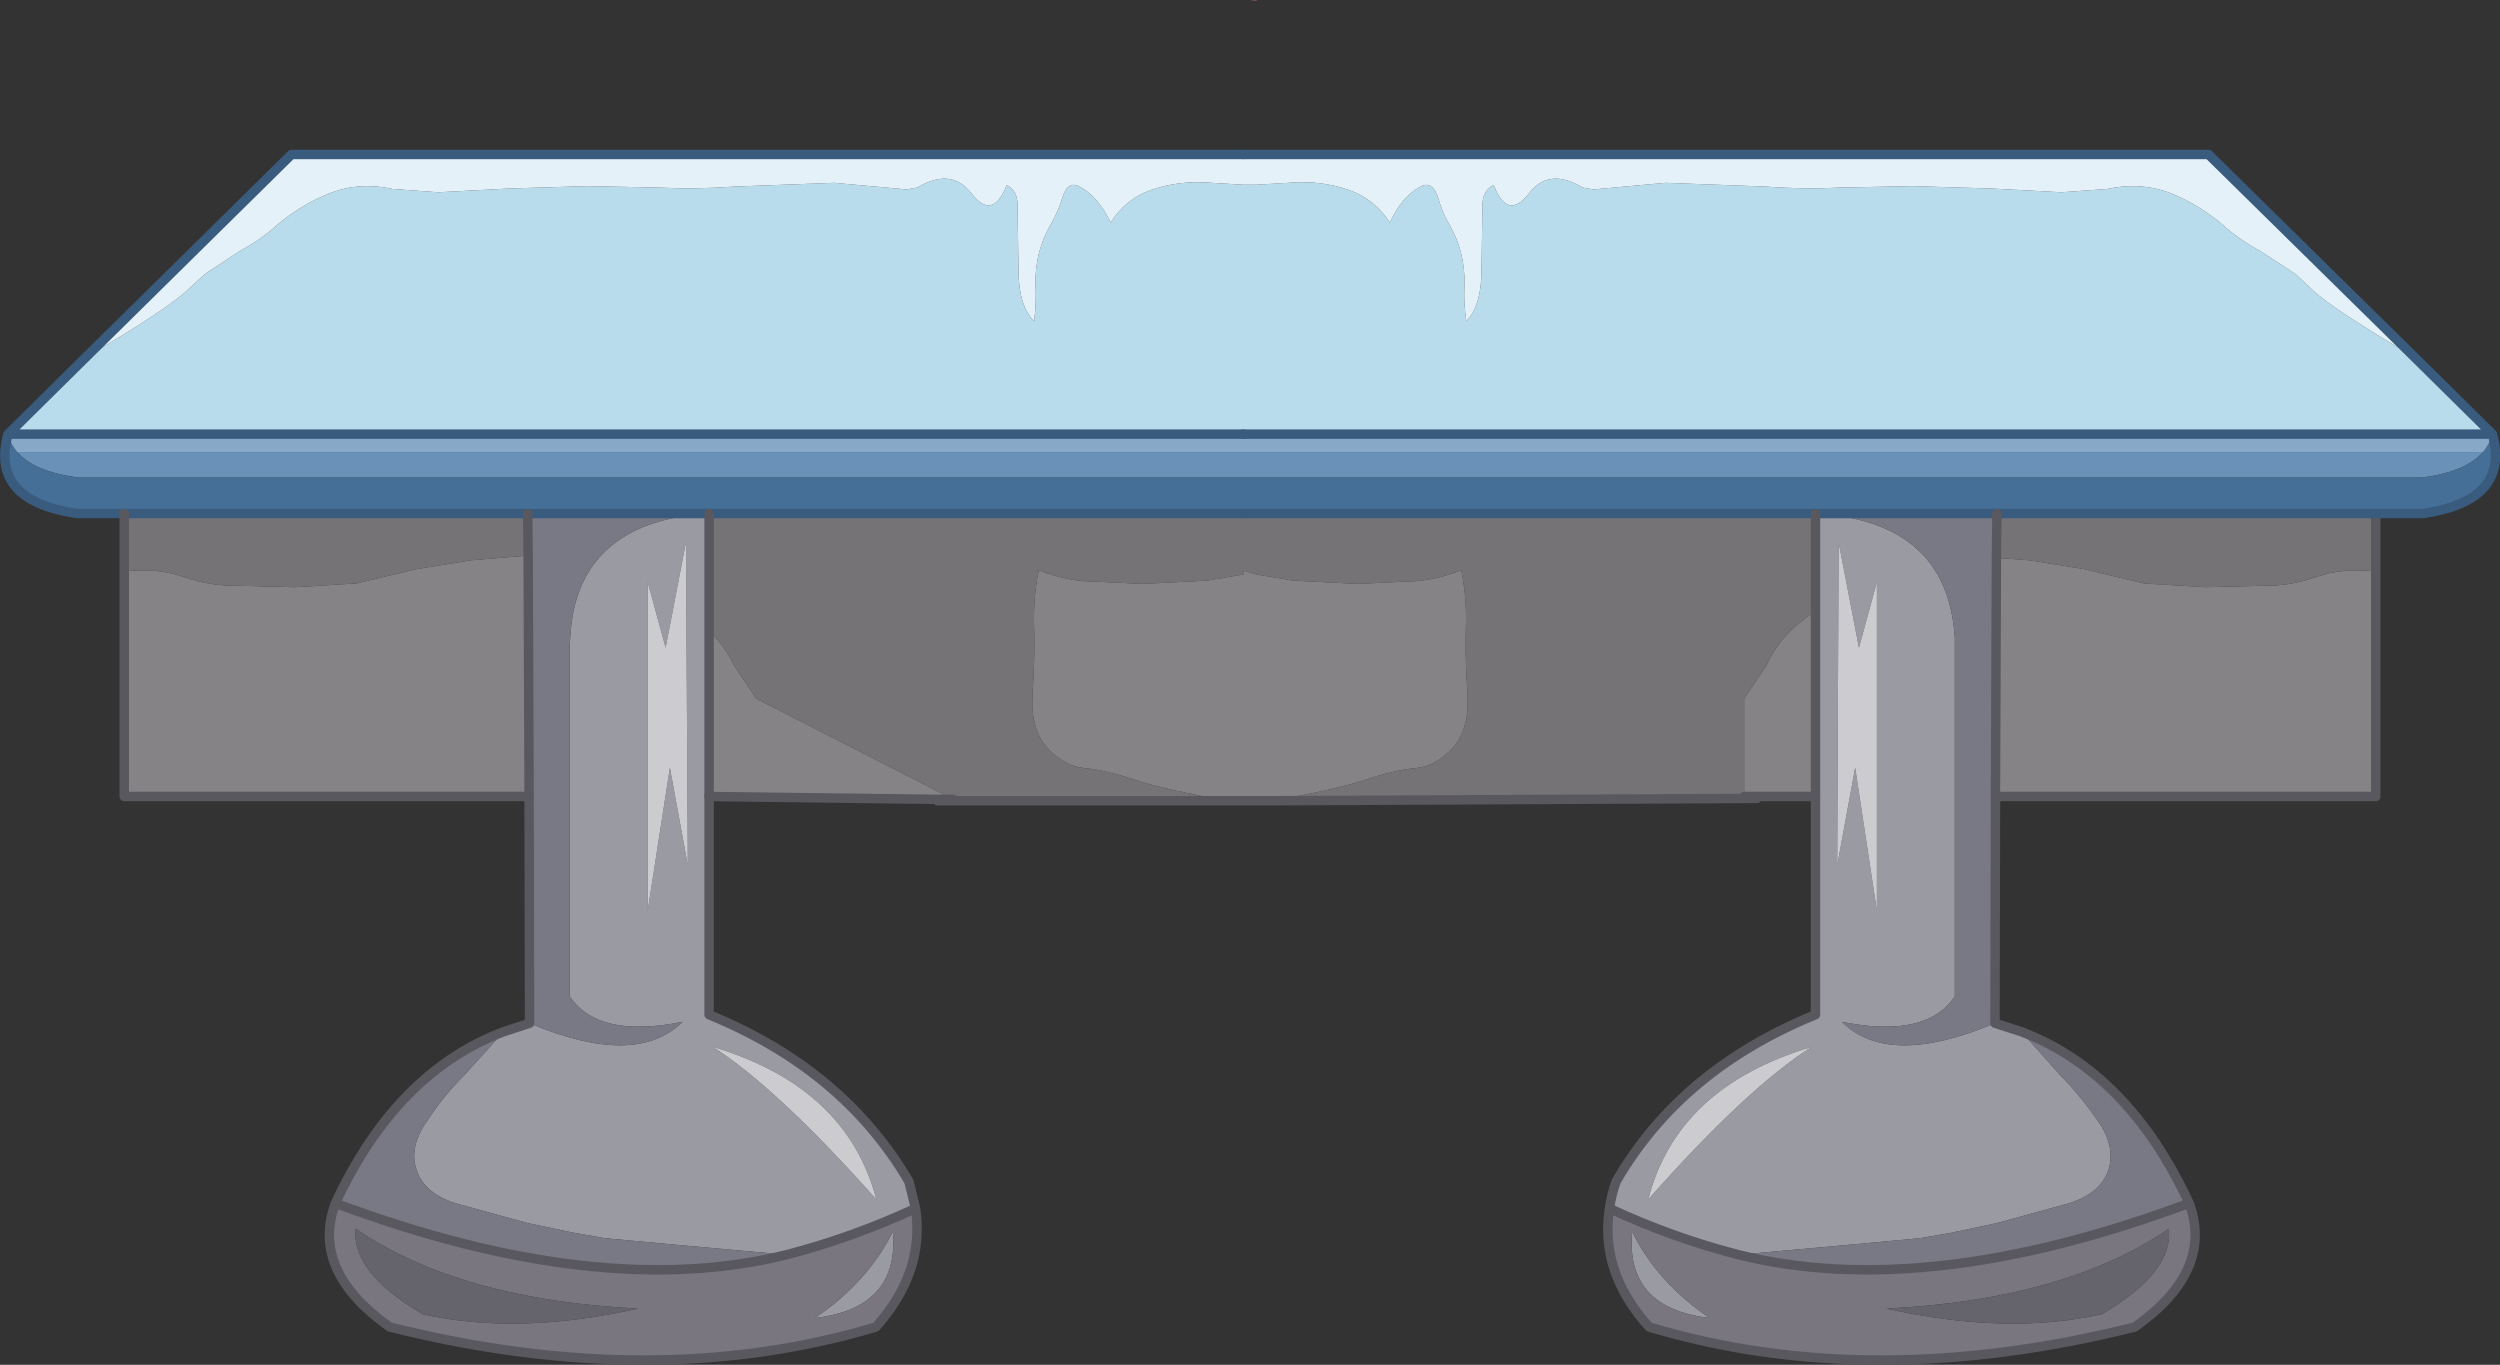
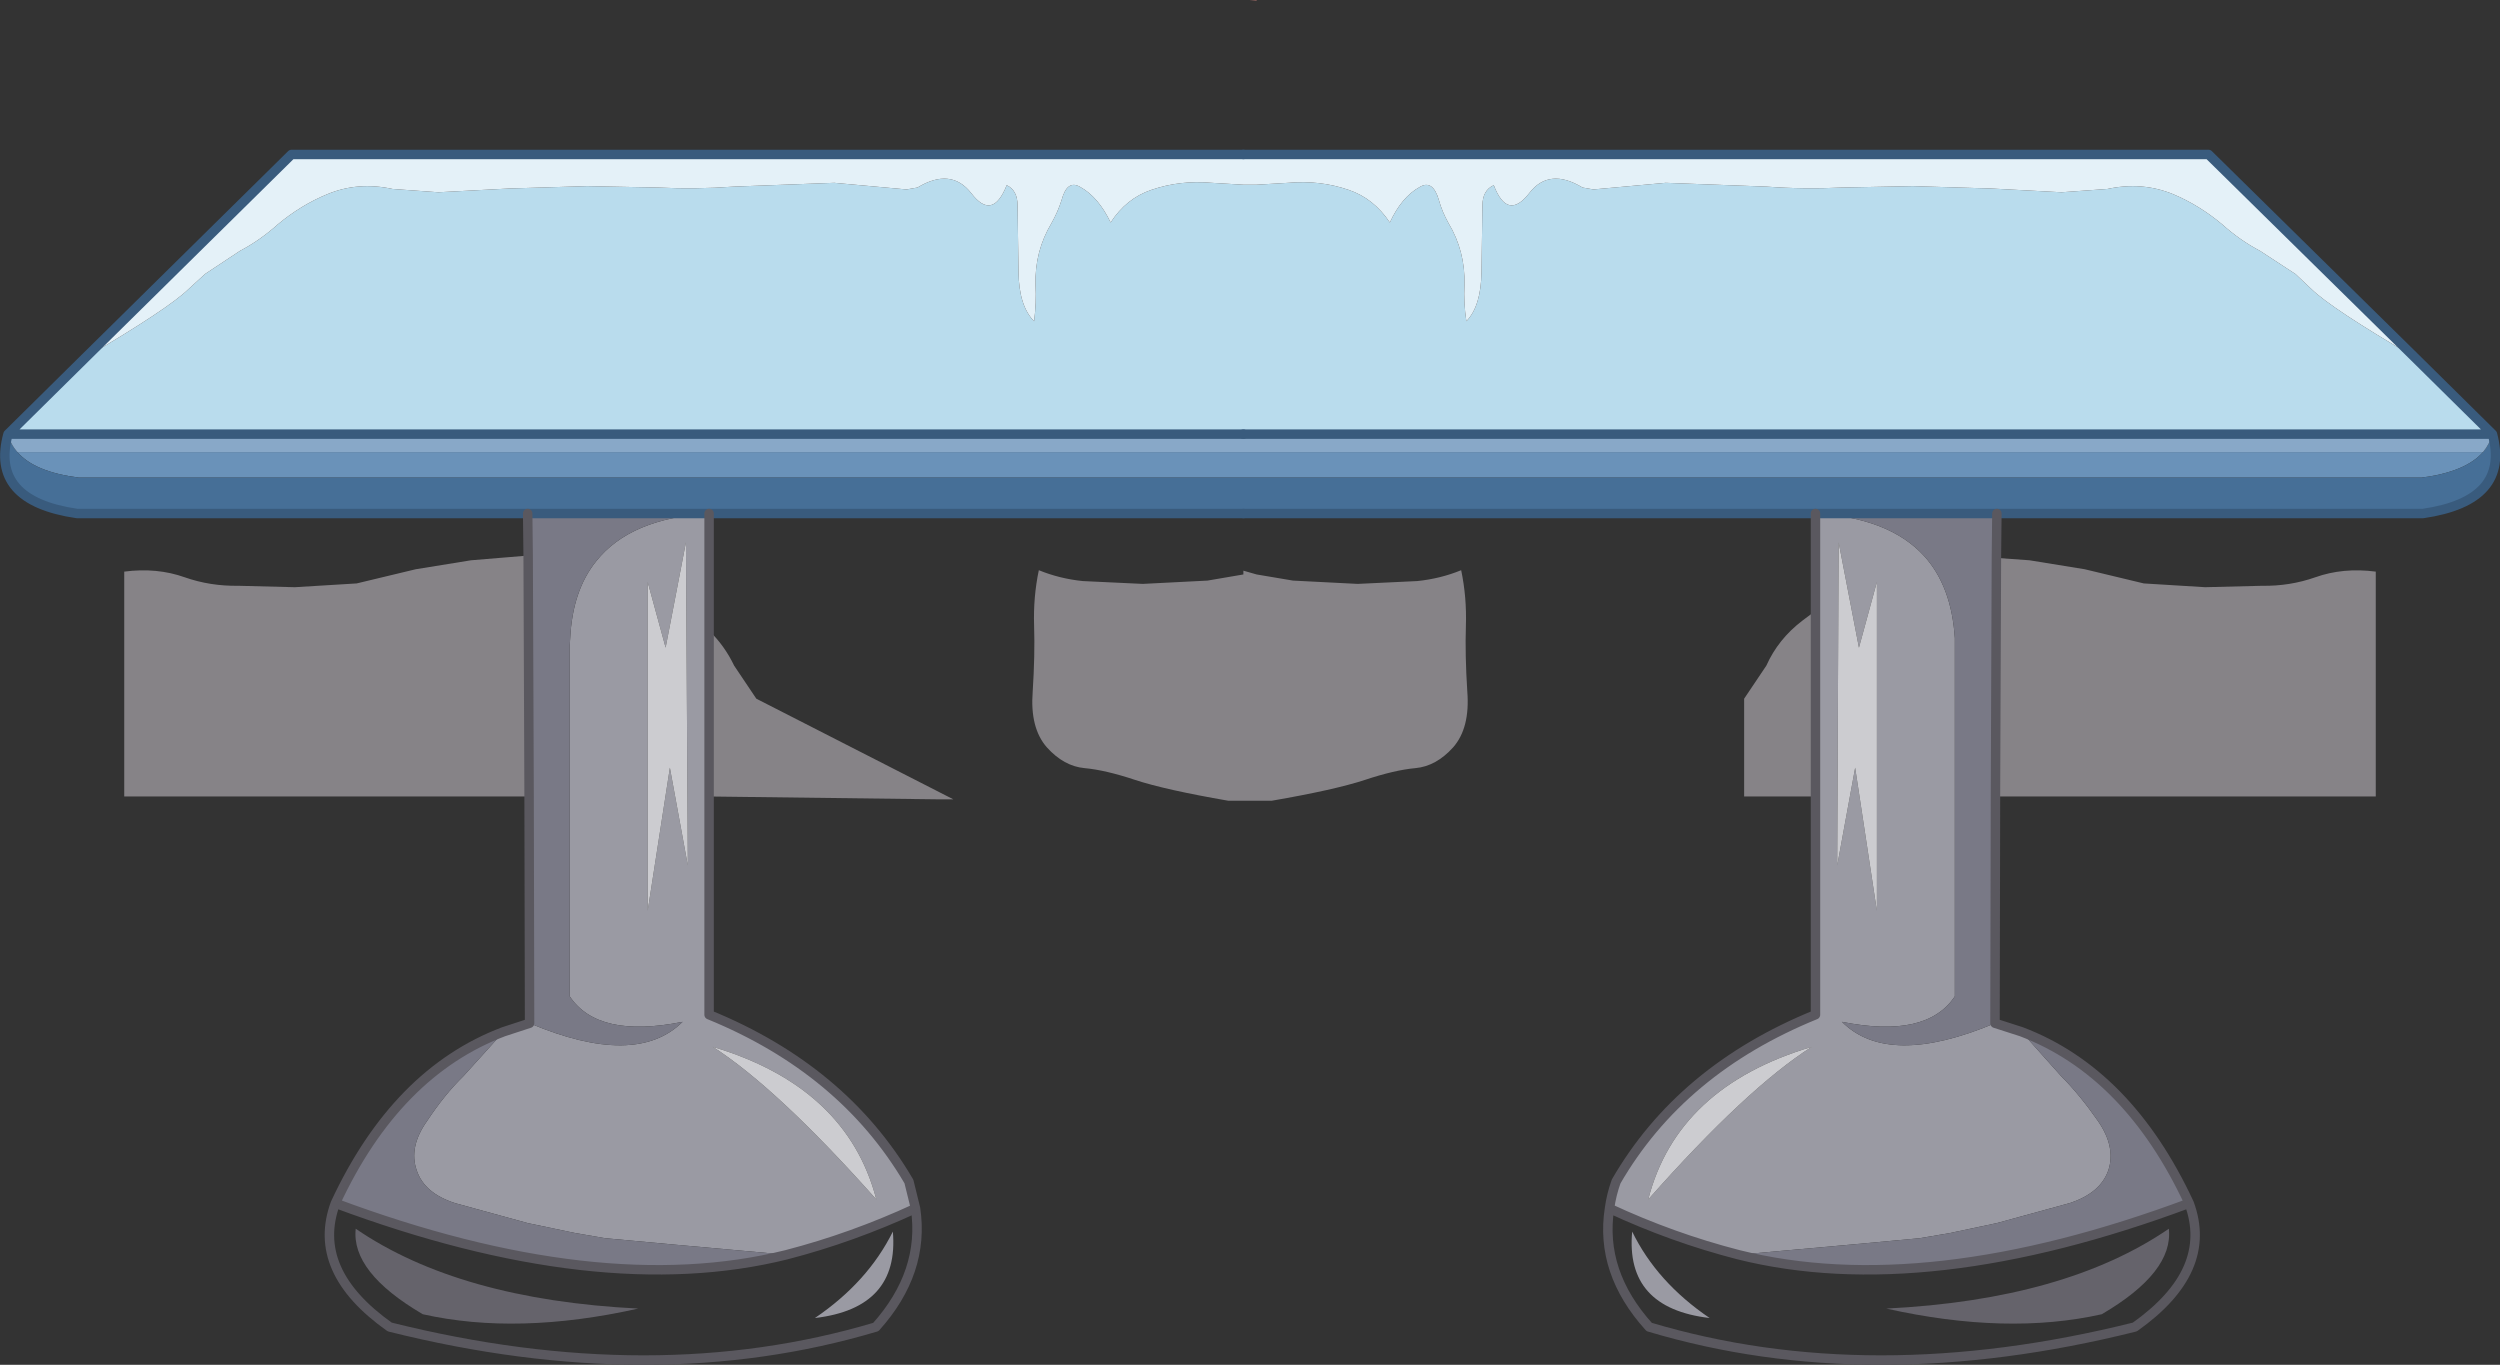
<svg xmlns="http://www.w3.org/2000/svg" height="144.45px" width="264.6px">
  <rect width="100%" height="100%" fill="#333333" stroke="none" />
  <g transform="matrix(1.0, 0.0, 0.0, 1.0, 132.3, 72.0)">
    <path d="M-123.2 -34.2 Q-114.45 -39.35 -112.35 -41.4 L-110.6 -43.0 -106.9 -45.45 Q-104.8 -46.55 -102.9 -48.25 -100.45 -50.3 -97.65 -51.45 -94.4 -52.8 -90.75 -52.0 L-85.9 -51.65 -78.35 -52.05 -70.15 -52.3 -62.65 -52.15 Q-58.65 -51.95 -54.6 -52.25 L-44.0 -52.65 -36.35 -51.95 -35.2 -52.15 Q-31.65 -54.3 -29.5 -51.55 -27.25 -48.6 -25.75 -52.4 -24.6 -51.85 -24.6 -50.25 L-24.5 -43.2 Q-24.45 -39.6 -22.85 -38.0 -22.6 -39.95 -22.7 -41.85 -22.8 -45.4 -21.0 -48.4 -20.35 -49.55 -19.95 -50.8 -19.35 -53.05 -17.95 -52.2 -16.05 -51.15 -14.75 -48.45 -13.1 -51.0 -10.45 -51.9 -7.4 -52.95 -4.05 -52.65 L-0.7 -52.45 0.0 -52.45 0.1 -52.45 0.7 -52.45 4.05 -52.65 Q7.4 -52.95 10.45 -51.9 13.1 -51.0 14.8 -48.45 16.05 -51.15 17.95 -52.2 19.35 -53.05 20.0 -50.8 20.35 -49.55 21.0 -48.4 22.8 -45.4 22.7 -41.85 22.6 -39.95 22.9 -38.0 24.45 -39.6 24.5 -43.2 L24.6 -50.25 Q24.6 -51.85 25.8 -52.4 27.25 -48.6 29.55 -51.55 31.65 -54.3 35.2 -52.15 L36.35 -51.95 44.0 -52.65 54.65 -52.25 Q58.65 -51.95 62.65 -52.15 L70.15 -52.3 78.4 -52.05 85.9 -51.65 90.75 -52.0 Q94.4 -52.8 97.7 -51.45 100.45 -50.3 102.9 -48.25 104.8 -46.55 106.9 -45.45 L110.65 -43.0 112.35 -41.4 Q114.45 -39.35 123.25 -34.2 L131.5 -26.05 -0.7 -26.05 -131.45 -26.05 -123.2 -34.2" fill="#b9dced" fill-rule="evenodd" stroke="none" />
    <path d="M123.25 -34.2 Q114.45 -39.35 112.35 -41.4 L110.65 -43.0 106.9 -45.45 Q104.8 -46.55 102.9 -48.25 100.45 -50.3 97.7 -51.45 94.4 -52.8 90.75 -52.0 L85.9 -51.65 78.4 -52.05 70.15 -52.3 62.65 -52.15 Q58.65 -51.95 54.65 -52.25 L44.0 -52.65 36.35 -51.95 35.2 -52.15 Q31.65 -54.3 29.55 -51.55 27.25 -48.6 25.8 -52.4 24.6 -51.85 24.6 -50.25 L24.5 -43.2 Q24.45 -39.6 22.9 -38.0 22.6 -39.95 22.7 -41.85 22.8 -45.4 21.0 -48.4 20.35 -49.55 20.0 -50.8 19.35 -53.05 17.95 -52.2 16.05 -51.15 14.8 -48.45 13.1 -51.0 10.45 -51.9 7.4 -52.95 4.05 -52.65 L0.7 -52.45 0.1 -52.45 0.0 -52.45 -0.7 -52.45 -4.05 -52.65 Q-7.4 -52.95 -10.45 -51.9 -13.1 -51.0 -14.75 -48.45 -16.05 -51.15 -17.95 -52.2 -19.35 -53.05 -19.95 -50.8 -20.35 -49.55 -21.0 -48.4 -22.8 -45.4 -22.7 -41.85 -22.6 -39.95 -22.85 -38.0 -24.45 -39.6 -24.5 -43.2 L-24.6 -50.25 Q-24.6 -51.85 -25.75 -52.4 -27.25 -48.6 -29.5 -51.55 -31.65 -54.3 -35.2 -52.15 L-36.35 -51.95 -44.0 -52.65 -54.6 -52.25 Q-58.65 -51.95 -62.65 -52.15 L-70.15 -52.3 -78.35 -52.05 -85.9 -51.65 -90.75 -52.0 Q-94.4 -52.8 -97.65 -51.45 -100.45 -50.3 -102.9 -48.25 -104.8 -46.55 -106.9 -45.45 L-110.6 -43.0 -112.35 -41.4 Q-114.45 -39.35 -123.2 -34.2 L-101.45 -55.65 -0.7 -55.65 101.45 -55.65 123.25 -34.2" fill="#e4f1f8" fill-rule="evenodd" stroke="none" />
-     <path d="M130.5 -24.15 Q128.65 -22.05 124.0 -21.45 L-123.95 -21.45 Q-128.65 -22.05 -130.45 -24.15 L130.5 -24.15" fill="#6a92b9" fill-rule="evenodd" stroke="none" />
+     <path d="M130.5 -24.15 Q128.65 -22.05 124.0 -21.45 L-123.95 -21.45 Q-128.65 -22.05 -130.45 -24.15 " fill="#6a92b9" fill-rule="evenodd" stroke="none" />
    <path d="M59.85 -17.65 L-0.7 -17.65 -57.25 -17.65 -76.45 -17.65 -119.15 -17.65 -124.15 -17.65 Q-133.4 -19.0 -131.45 -26.05 -131.2 -25.0 -130.45 -24.15 -128.65 -22.05 -123.95 -21.45 L124.0 -21.45 Q128.65 -22.05 130.5 -24.15 131.2 -25.0 131.5 -26.05 133.4 -19.0 124.15 -17.65 L119.15 -17.65 79.05 -17.65 59.85 -17.65" fill="#466f97" fill-rule="evenodd" stroke="none" />
    <path d="M59.85 -7.35 L59.85 -17.65 Q67.65 -17.2 71.35 -13.15 74.25 -9.95 74.6 -4.45 L74.6 -3.65 74.6 -2.55 74.6 33.45 Q71.6 37.95 62.65 36.15 67.55 41.05 78.85 36.3 L81.65 37.2 85.85 41.9 Q87.8 43.85 89.75 46.65 91.65 49.4 90.85 51.85 90.0 54.3 86.7 55.35 L79.05 57.45 74.1 58.5 70.9 59.05 63.35 59.75 51.7 60.8 Q44.7 59.0 38.05 55.9 38.25 54.45 38.75 53.05 45.6 41.2 59.85 35.4 L59.85 12.3 59.85 -7.35 M-57.25 -17.65 L-57.25 -5.25 -57.25 12.3 -57.25 35.4 Q-43.05 41.2 -36.1 53.05 L-35.4 55.9 Q-42.1 59.0 -49.05 60.8 L-60.7 59.75 -68.25 59.05 -71.45 58.5 -76.45 57.45 -84.1 55.35 Q-87.4 54.3 -88.2 51.85 -89.05 49.4 -87.1 46.65 -85.25 43.85 -83.25 41.9 L-79.0 37.2 -76.25 36.3 Q-65.0 41.05 -60.05 36.15 -69.0 37.95 -72.0 33.45 L-72.0 -2.55 -72.0 -3.65 -71.95 -4.45 Q-71.7 -9.5 -69.2 -12.6 -65.6 -17.15 -57.25 -17.65 M62.3 -14.6 L62.15 19.6 64.05 9.25 66.35 24.4 66.35 -10.4 64.45 -3.45 62.3 -14.6 M48.65 67.5 Q39.7 66.45 40.45 58.35 43.05 63.7 48.65 67.5 M59.45 38.8 Q45.2 43.05 42.15 54.95 52.6 43.15 59.45 38.8 M-61.85 -3.45 L-63.75 -10.4 -63.75 24.4 -61.4 9.25 -59.5 19.6 -59.7 -14.6 -61.85 -3.45 M-46.05 67.5 Q-40.45 63.7 -37.8 58.35 -37.1 66.45 -46.05 67.5 M-39.55 54.95 Q-42.65 43.05 -56.85 38.8 -50.05 43.15 -39.55 54.95" fill="#9a9aa3" fill-rule="evenodd" stroke="none" />
    <path d="M78.85 36.3 Q67.55 41.05 62.65 36.15 71.6 37.95 74.6 33.45 L74.6 -2.55 74.6 -3.65 74.6 -4.45 Q74.25 -9.95 71.35 -13.15 67.65 -17.2 59.85 -17.65 L79.05 -17.65 79.0 -12.95 78.9 12.3 78.85 36.3 M-76.45 -17.65 L-57.25 -17.65 Q-65.6 -17.15 -69.2 -12.6 -71.7 -9.5 -71.95 -4.45 L-72.0 -3.65 -72.0 -2.55 -72.0 33.45 Q-69.0 37.95 -60.05 36.15 -65.0 41.05 -76.25 36.3 L-76.3 12.3 -76.4 -13.2 -76.45 -17.65 M-79.0 37.2 L-83.25 41.9 Q-85.25 43.85 -87.1 46.65 -89.05 49.4 -88.2 51.85 -87.4 54.3 -84.1 55.35 L-76.45 57.45 -71.45 58.5 -68.25 59.05 -60.7 59.75 -49.05 60.8 Q-68.9 65.75 -96.8 55.35 -90.35 41.5 -79.0 37.2 M51.7 60.8 L63.35 59.75 70.9 59.05 74.1 58.5 79.05 57.45 86.7 55.35 Q90.0 54.3 90.85 51.85 91.65 49.4 89.75 46.65 87.8 43.85 85.85 41.9 L81.65 37.2 Q92.95 41.5 99.4 55.35 71.5 65.75 51.7 60.8" fill="#797986" fill-rule="evenodd" stroke="none" />
    <path d="M62.3 -14.6 L64.45 -3.45 66.35 -10.4 66.35 24.4 64.05 9.25 62.15 19.6 62.3 -14.6 M59.45 38.8 Q52.6 43.15 42.15 54.95 45.2 43.05 59.45 38.8 M-61.85 -3.45 L-59.7 -14.6 -59.5 19.6 -61.4 9.25 -63.75 24.4 -63.75 -10.4 -61.85 -3.45 M-39.55 54.95 Q-50.05 43.15 -56.85 38.8 -42.65 43.05 -39.55 54.95" fill="#ccccd0" fill-rule="evenodd" stroke="none" />
-     <path d="M-49.05 60.8 Q-42.1 59.0 -35.4 55.9 -34.4 62.65 -39.6 68.45 -63.05 75.45 -91.05 68.45 -99.45 62.5 -96.8 55.35 -68.9 65.75 -49.05 60.8 M51.7 60.8 Q71.5 65.75 99.4 55.35 102.05 62.5 93.65 68.45 65.65 75.45 42.25 68.45 37.0 62.65 38.05 55.9 44.7 59.0 51.7 60.8 M90.15 67.1 Q97.75 62.65 97.25 58.05 86.3 65.55 67.35 66.5 80.1 69.35 90.15 67.1 M48.65 67.5 Q43.05 63.7 40.45 58.35 39.7 66.45 48.65 67.5 M-46.05 67.5 Q-37.1 66.45 -37.8 58.35 -40.45 63.7 -46.05 67.5 M-87.55 67.1 Q-77.5 69.35 -64.75 66.5 -83.7 65.55 -94.65 58.05 -95.15 62.65 -87.55 67.1" fill="#797680" fill-rule="evenodd" stroke="none" />
    <path d="M90.15 67.1 Q80.1 69.35 67.35 66.5 86.3 65.55 97.25 58.05 97.75 62.65 90.15 67.1 M-87.55 67.1 Q-95.15 62.65 -94.65 58.05 -83.7 65.55 -64.75 66.5 -77.5 69.35 -87.55 67.1" fill="#65636b" fill-rule="evenodd" stroke="none" />
    <path d="M-2.3 12.75 Q-8.95 11.6 -12.15 10.55 -15.3 9.5 -17.5 9.3 -19.7 9.1 -21.5 7.1 -23.3 5.05 -23.0 1.2 -22.75 -2.7 -22.85 -5.75 -22.95 -8.8 -22.35 -11.65 -20.15 -10.75 -17.7 -10.5 L-11.35 -10.2 -4.5 -10.55 -0.7 -11.2 -0.7 -11.6 0.0 -11.4 0.7 -11.2 4.55 -10.55 11.4 -10.2 17.7 -10.5 Q20.15 -10.75 22.35 -11.65 22.95 -8.8 22.85 -5.75 22.75 -2.7 23.0 1.2 23.3 5.05 21.5 7.1 19.7 9.1 17.5 9.3 15.3 9.5 12.15 10.55 8.95 11.6 2.3 12.75 L-2.3 12.75 M53.55 12.3 L52.3 12.3 52.3 1.95 54.65 -1.55 Q55.9 -4.35 58.45 -6.3 L59.85 -7.35 59.85 12.3 53.55 12.3 M-57.25 -5.25 Q-55.6 -3.65 -54.6 -1.55 L-52.25 1.95 Q-41.85 7.25 -31.4 12.6 L-33.1 12.6 -57.25 12.3 -57.25 -5.25 M78.9 12.3 L79.0 -12.95 82.5 -12.7 88.35 -11.75 94.6 -10.25 101.1 -9.85 107.1 -10.0 Q110.05 -9.95 112.75 -10.9 115.7 -11.95 119.15 -11.5 L119.15 12.3 78.9 12.3 M-119.15 -11.5 Q-115.7 -11.95 -112.75 -10.9 -110.05 -9.95 -107.05 -10.0 L-101.1 -9.85 -94.55 -10.25 -88.3 -11.75 -82.45 -12.7 -76.4 -13.2 -76.3 12.3 -119.15 12.3 -119.15 -11.5" fill="#868387" fill-rule="evenodd" stroke="none" />
-     <path d="M2.3 12.75 Q8.95 11.6 12.15 10.55 15.3 9.5 17.5 9.3 19.7 9.1 21.5 7.1 23.3 5.05 23.0 1.2 22.75 -2.7 22.85 -5.75 22.95 -8.8 22.35 -11.65 20.15 -10.75 17.7 -10.5 L11.4 -10.2 4.55 -10.55 0.7 -11.2 0.0 -11.4 -0.7 -11.6 -0.7 -11.2 -4.5 -10.55 -11.35 -10.2 -17.7 -10.5 Q-20.15 -10.75 -22.35 -11.65 -22.95 -8.8 -22.85 -5.75 -22.75 -2.7 -23.0 1.2 -23.3 5.05 -21.5 7.1 -19.7 9.1 -17.5 9.3 -15.3 9.5 -12.15 10.55 -8.95 11.6 -2.3 12.75 L-33.1 12.75 -33.1 12.6 -31.4 12.6 Q-41.85 7.25 -52.25 1.95 L-54.6 -1.55 Q-55.6 -3.65 -57.25 -5.25 L-57.25 -17.65 -0.7 -17.65 59.85 -17.65 59.85 -7.35 58.45 -6.3 Q55.9 -4.35 54.65 -1.55 L52.3 1.95 52.3 12.3 53.55 12.3 53.65 12.5 2.3 12.75 M79.0 -12.95 L79.05 -17.65 119.15 -17.65 119.15 -11.5 Q115.7 -11.95 112.75 -10.9 110.05 -9.95 107.1 -10.0 L101.1 -9.85 94.6 -10.25 88.35 -11.75 82.5 -12.7 79.0 -12.95 M-119.15 -17.65 L-76.45 -17.65 -76.4 -13.2 -82.45 -12.7 -88.3 -11.75 -94.55 -10.25 -101.1 -9.85 -107.05 -10.0 Q-110.05 -9.95 -112.75 -10.9 -115.7 -11.95 -119.15 -11.5 L-119.15 -17.65" fill="#767377" fill-rule="evenodd" stroke="none" />
    <path d="M-131.45 -26.05 L-0.7 -26.05 131.5 -26.05 Q131.2 -25.0 130.5 -24.15 L-130.45 -24.15 Q-131.2 -25.0 -131.45 -26.05" fill="#88a8c8" fill-rule="evenodd" stroke="none" />
    <path d="M0.7 -72.0 L0.7 -71.95 -0.05 -72.0 0.7 -72.0" fill="#dc8983" fill-rule="evenodd" stroke="none" />
    <path d="M-123.2 -34.2 L-131.45 -26.05 -0.7 -26.05 M-0.7 -55.65 L-101.45 -55.65 -123.2 -34.2 M-0.7 -17.65 L-57.25 -17.65 -76.45 -17.65 -119.15 -17.65 -124.15 -17.65 Q-133.4 -19.0 -131.45 -26.05" fill="none" stroke="#395b7d" stroke-linecap="round" stroke-linejoin="round" stroke-width="1.0" />
-     <path d="M2.3 12.75 L53.65 12.5 M53.55 12.3 L52.3 12.3 M-31.4 12.6 L-33.1 12.6 -57.25 12.3 M-33.1 12.75 L-2.3 12.75 2.3 12.75 M119.15 -17.65 L119.15 -11.5 119.15 12.3 78.9 12.3 M59.85 12.3 L53.55 12.3 M-119.15 -11.5 L-119.15 -17.65 M-76.3 12.3 L-119.15 12.3 -119.15 -11.5" fill="none" stroke="#5a585f" stroke-linecap="round" stroke-linejoin="round" stroke-width="1.0" />
    <path d="M-0.7 -26.05 L131.5 -26.05 123.25 -34.2 101.45 -55.65 -0.7 -55.65 M59.85 -17.65 L-0.7 -17.65 M79.05 -17.65 L59.85 -17.65 M131.5 -26.05 Q133.4 -19.0 124.15 -17.65 L119.15 -17.65 79.05 -17.65" fill="none" stroke="#395b7d" stroke-linecap="round" stroke-linejoin="round" stroke-width="1.0" />
    <path d="M59.85 -7.35 L59.85 -17.65 M-57.25 -17.65 L-57.25 -5.25 -57.25 12.3 -57.25 35.4 Q-43.05 41.2 -36.1 53.05 L-35.4 55.9 Q-34.4 62.65 -39.6 68.45 -63.05 75.45 -91.05 68.45 -99.45 62.5 -96.8 55.35 -90.35 41.5 -79.0 37.2 L-76.25 36.3 -76.3 12.3 -76.4 -13.2 -76.45 -17.65 M78.85 36.3 L78.9 12.3 79.0 -12.95 79.05 -17.65 M-49.05 60.8 Q-42.1 59.0 -35.4 55.9 M51.7 60.8 Q71.5 65.75 99.4 55.35 92.95 41.5 81.65 37.2 L78.85 36.3 M99.4 55.35 Q102.05 62.5 93.65 68.45 65.65 75.45 42.25 68.45 37.0 62.65 38.05 55.9 38.25 54.45 38.75 53.05 45.6 41.2 59.85 35.4 L59.85 12.3 59.85 -7.35 M51.7 60.8 Q44.7 59.0 38.05 55.9 M-49.05 60.8 Q-68.9 65.75 -96.8 55.35" fill="none" stroke="#5a585f" stroke-linecap="round" stroke-linejoin="round" stroke-width="1.0" />
  </g>
</svg>